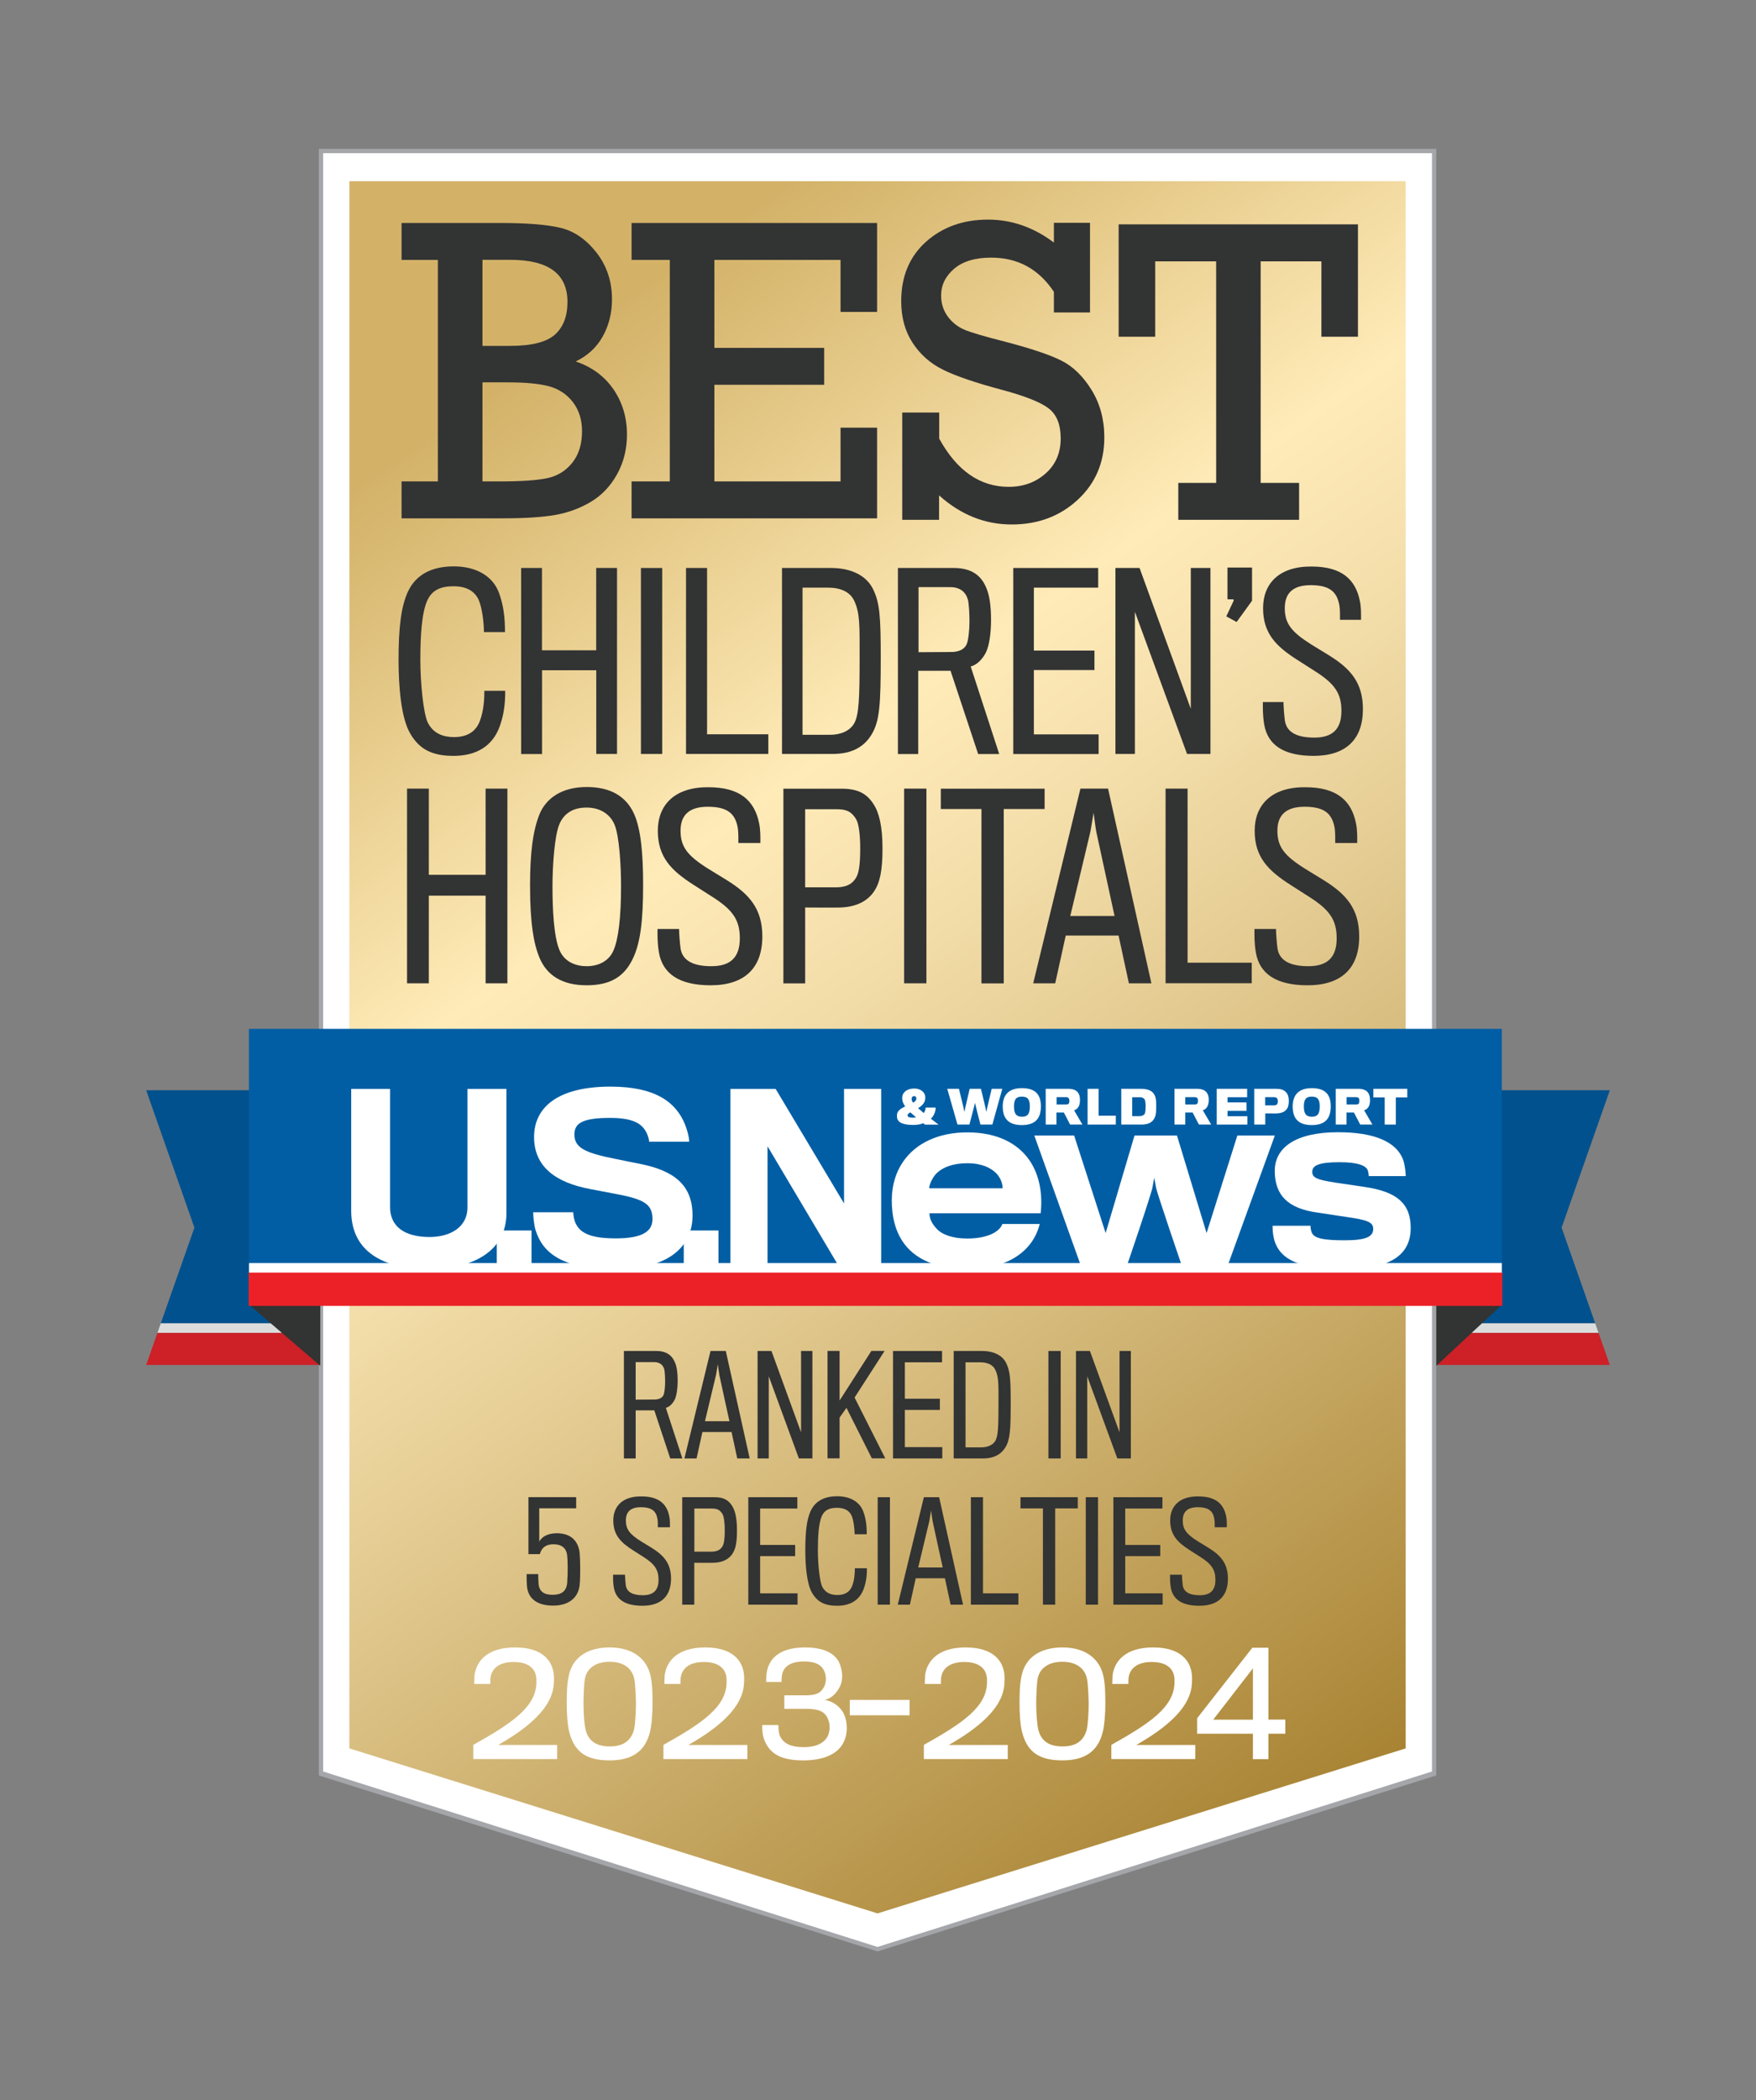
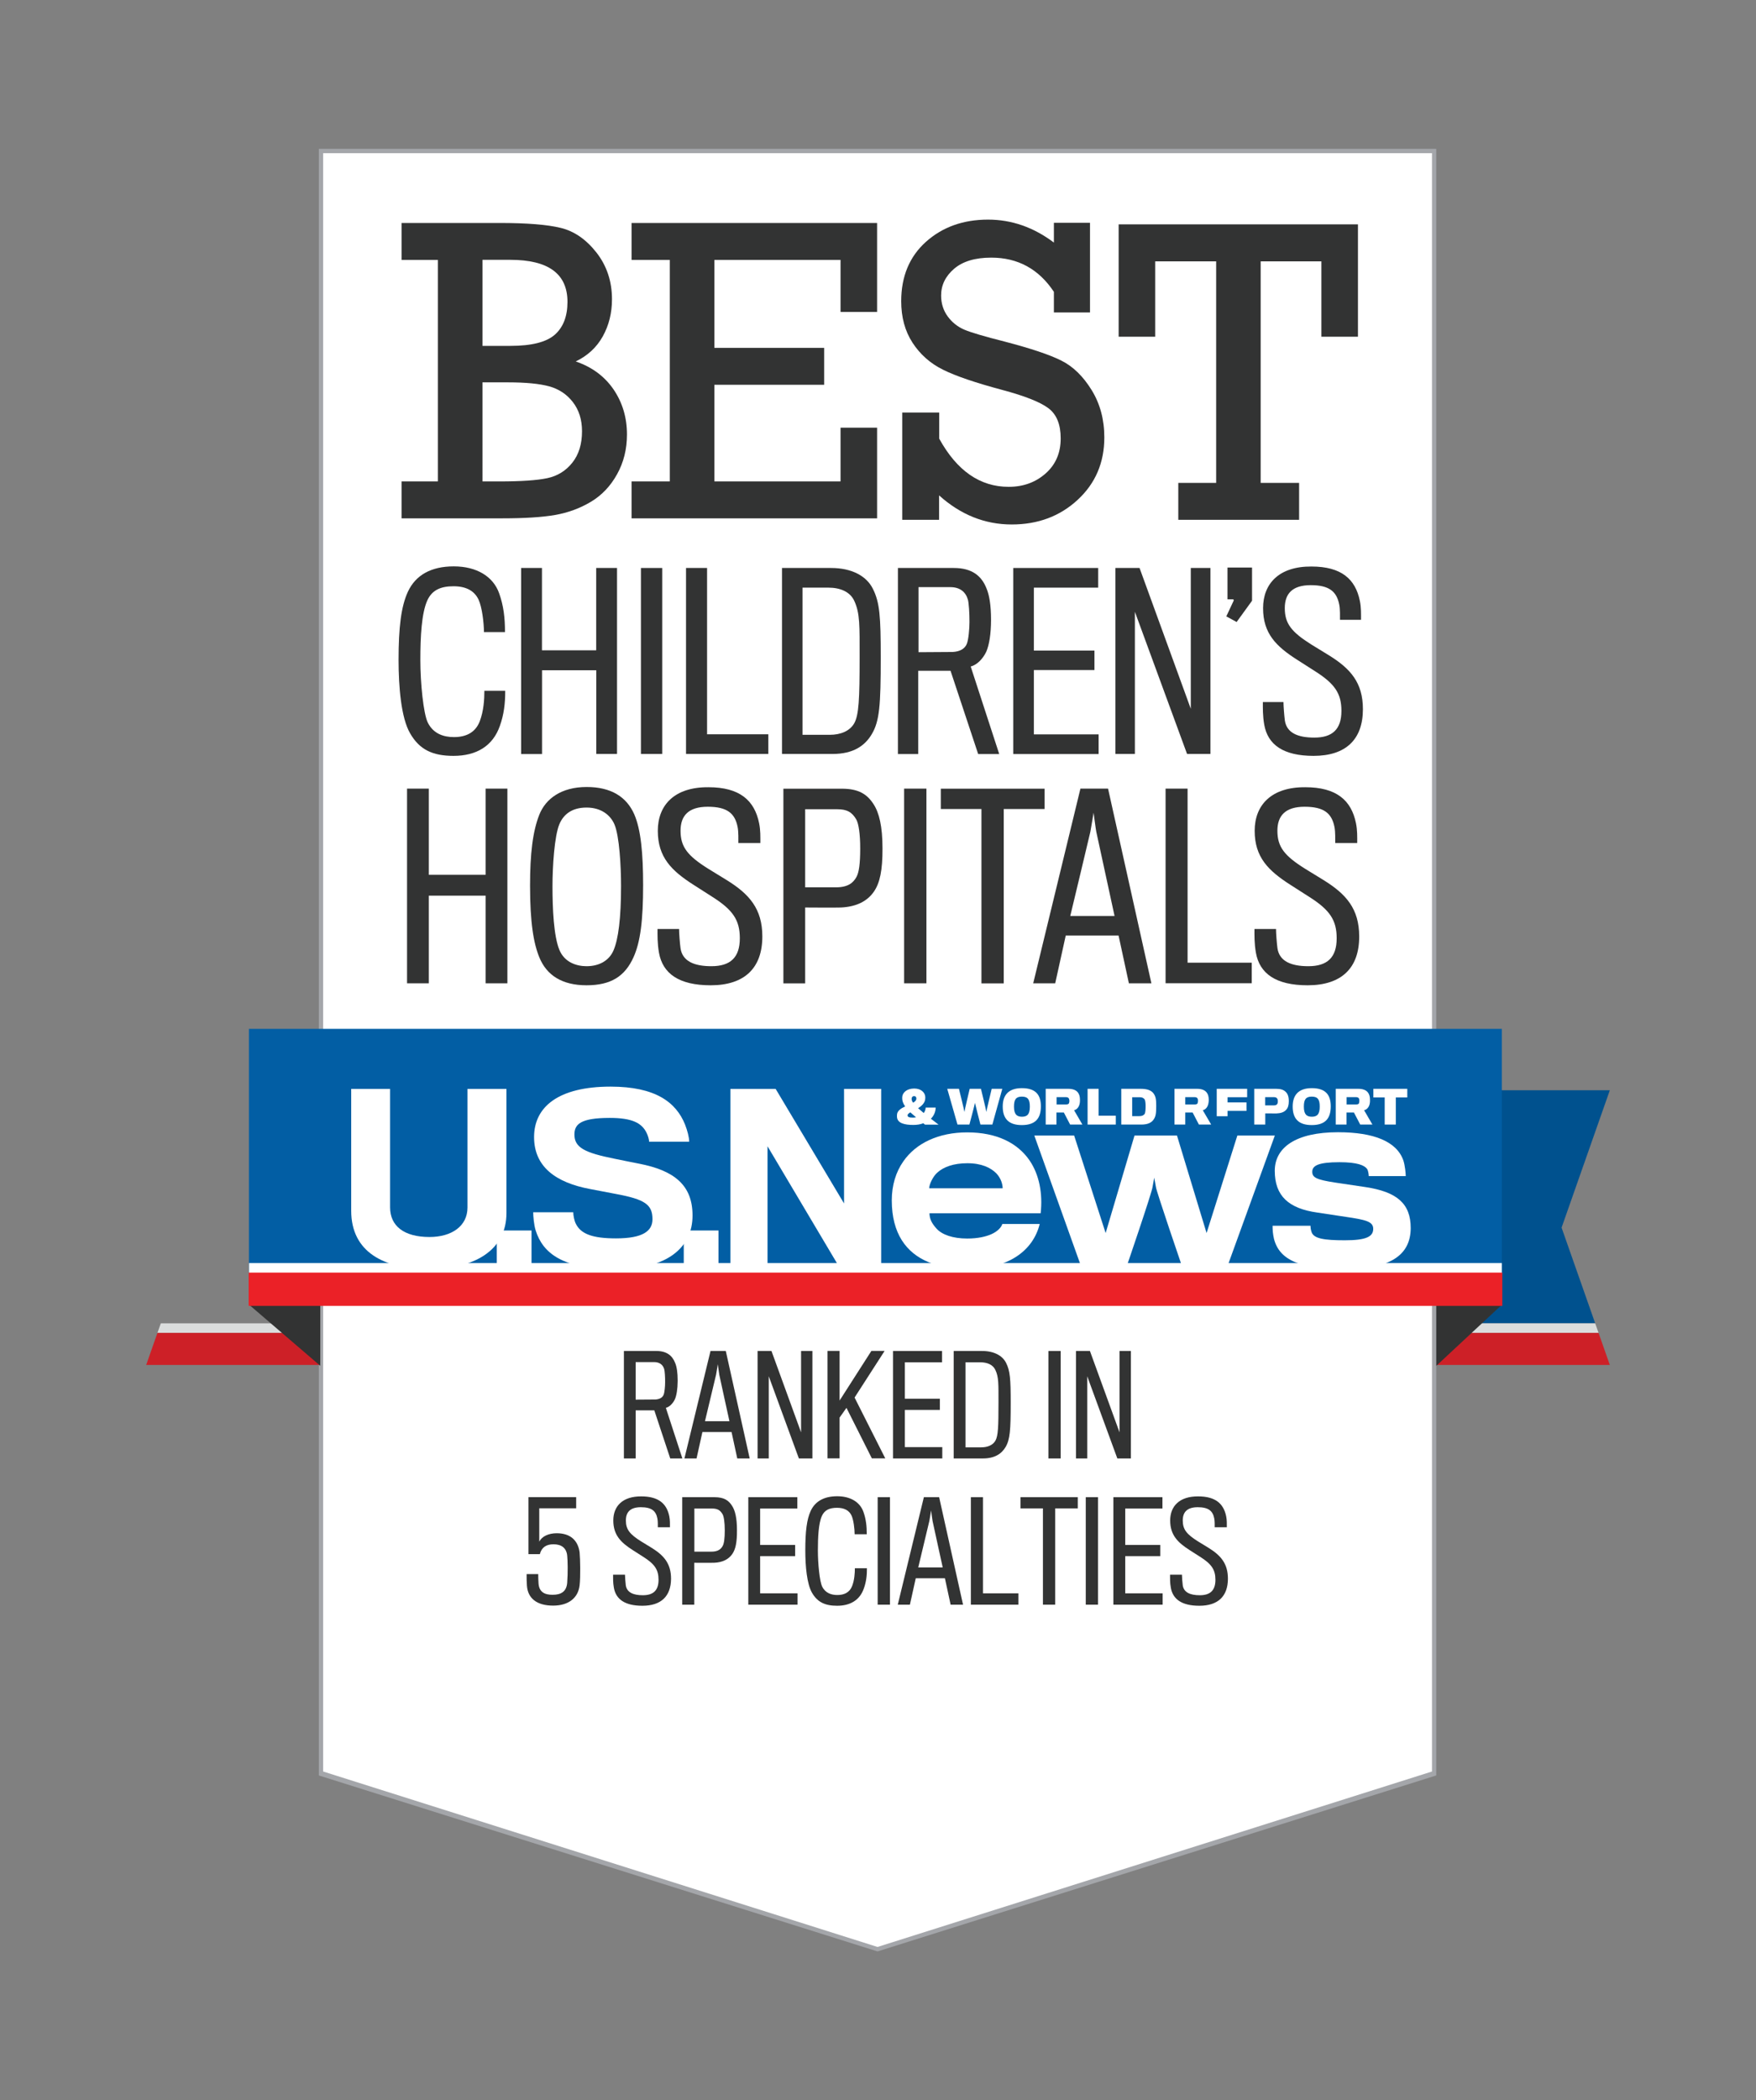
<svg xmlns="http://www.w3.org/2000/svg" version="1.1" id="Layer_1" x="0px" y="0px" viewBox="0 0 240.25 287.29" style="enable-background:new 0 0 240.25 287.29;" xml:space="preserve">
  <rect x="0" y="0" width="240.25" height="287.29" fill="#808080" stroke="none" />
  <style type="text/css">
	.st0{fill:#FFFFFF;}
	.st1{fill:#A4A6AA;}
	.st2{fill:url(#SVGID_1_);}
	.st3{fill:#323333;}
	.st4{fill:#00518E;}
	.st5{fill:#DBDDDD;}
	.st6{fill:#CD2027;}
	.st7{fill:#025EA4;}
	.st8{fill:#EB2127;}
</style>
  <g>
    <g>
      <polygon class="st0" points="43.91,242.57 43.91,20.66 196.21,20.66 196.21,242.56 120.06,266.62   " />
      <path class="st1" d="M195.92,20.95v221.36l-75.86,24l-75.85-24V20.95H195.92 M196.5,20.36H43.62v222.49l76.44,24.07l76.44-24.07    V20.36L196.5,20.36z" />
    </g>
    <linearGradient id="SVGID_1_" gradientUnits="userSpaceOnUse" x1="45.931" y1="26.093" x2="194.194" y2="237.835">
      <stop offset="0.135" style="stop-color:#D3B268" />
      <stop offset="0.393" style="stop-color:#FFEBB8" />
      <stop offset="0.465" style="stop-color:#F7E2AF" />
      <stop offset="0.583" style="stop-color:#E7CF97" />
      <stop offset="0.731" style="stop-color:#D1B575" />
      <stop offset="0.903" style="stop-color:#B7954A" />
      <stop offset="1" style="stop-color:#A88334" />
    </linearGradient>
-     <polygon class="st2" points="192.32,24.78 47.8,24.78 47.8,239.15 120.06,261.72 192.32,239.15  " />
  </g>
  <g>
    <path class="st3" d="M92.34,191.39c-0.28,0.59-0.74,1.05-1.24,1.18l2.26,6.92h-1.66l-2.18-6.58h-2.55v6.58h-1.61v-14.7h4.42   c1.44,0,2.2,0.63,2.59,1.63c0.22,0.52,0.35,1.33,0.35,2.46C92.71,190.02,92.56,190.87,92.34,191.39z M90.88,187.29   c-0.17-0.59-0.61-0.98-1.39-0.98h-2.52c0,0,0,4.92,0,5.14c0,0,2.61-0.02,2.7-0.02c0.61-0.04,0.98-0.28,1.13-0.66   c0.13-0.33,0.2-1.17,0.2-1.7C91.01,188.41,90.95,187.51,90.88,187.29z" />
    <path class="st3" d="M95.3,199.49h-1.66l3.57-14.7h2.09l3.27,14.7h-1.7l-0.78-3.61H96.1L95.3,199.49z M98.41,188.04   c-0.04-0.19-0.2-1.44-0.2-1.44s-0.2,1.26-0.24,1.44c-0.06,0.26-1.52,6.36-1.52,6.36h3.35C99.8,194.41,98.45,188.25,98.41,188.04z" />
    <path class="st3" d="M109.3,199.49l-4.12-11.24v11.24h-1.53v-14.7h1.9l4.05,11.13v-11.13h1.55v14.7H109.3z" />
    <path class="st3" d="M119.29,199.49l-3.48-6.92l-0.94,1.33v5.58h-1.65v-14.7h1.65v6.79l4.35-6.79h1.81l-4.11,6.38l4.2,8.32H119.29z   " />
    <path class="st3" d="M122.18,199.49v-14.7h6.71v1.55h-5.09v4.98h4.79v1.53h-4.79v5.09h5.12v1.55H122.18z" />
    <path class="st3" d="M134.47,199.49h-3.99v-14.7h3.88c1.63,0,2.79,0.63,3.29,1.63c0.55,1.09,0.63,2.2,0.63,5.46   c0,3.75-0.09,5.01-0.7,6.05C137.04,198.84,136.11,199.49,134.47,199.49z M136.61,191.87c0-2.52,0.04-3.51-0.43-4.49   c-0.33-0.72-1.13-1.04-2.03-1.04h-2.05v11.63h2.15c0.87,0,1.59-0.3,1.94-0.91C136.56,196.4,136.61,195.15,136.61,191.87z" />
    <path class="st3" d="M143.44,199.49v-14.7h1.68v14.7H143.44z" />
    <path class="st3" d="M152.87,199.49l-4.12-11.24v11.24h-1.54v-14.7h1.91l4.05,11.13v-11.13h1.55v14.7H152.87z" />
    <path class="st3" d="M75.68,219.62c-2.22,0-3.48-0.98-3.59-2.76c-0.04-0.55-0.04-0.85-0.04-1.55h1.59c0,0.22,0,0.83,0.04,1.29   c0.09,1.18,0.85,1.54,1.92,1.54c1.22,0,1.9-0.48,2-1.63c0.11-1.46,0.07-3.07,0-3.74c-0.11-1.05-0.8-1.54-1.87-1.54   c-0.98,0-1.63,0.41-1.87,1.35H72.3v-7.8h6.53v1.53h-5.05v4.57c0.35-0.74,1.29-1.16,2.39-1.16c1.83,0,2.9,0.94,3.13,2.61   c0.09,1,0.13,3.35,0,4.51C79.1,218.57,77.79,219.62,75.68,219.62z" />
    <path class="st3" d="M87.89,219.64c-2.4,0-3.62-0.89-3.9-2.46c-0.13-0.72-0.11-1.33-0.11-1.79h1.63c0,0.31,0.06,1.05,0.11,1.46   c0.15,0.98,1.04,1.35,2.33,1.35c1.42,0,2.15-0.65,2.15-2.11c0-1.37-0.52-2.15-2.07-3.13c-0.31-0.2-0.98-0.63-1.44-0.92   c-1.65-1.05-2.68-2.07-2.68-4.07c0-1.94,1.26-3.31,3.83-3.29c2.37,0,3.48,1,3.83,2.72c0.11,0.54,0.09,1.04,0.09,1.5h-1.66   c0-0.24,0.02-0.83-0.06-1.2c-0.2-1.05-0.81-1.54-2.26-1.54c-1.46,0-2.05,0.68-2.05,1.81c0,1.22,0.52,1.89,2.11,2.88   c0.44,0.28,1.05,0.65,1.39,0.85c1.7,1.05,2.68,2.16,2.68,4.25C91.79,218.35,90.44,219.64,87.89,219.64z" />
    <path class="st3" d="M100.19,212.56c-0.5,0.72-1.31,1.15-2.5,1.2c-0.31,0.02-2.7,0-2.7,0v5.73h-1.65v-14.7h4.42   c1.28,0,1.92,0.42,2.4,1.18c0.41,0.63,0.67,1.65,0.67,3.33C100.84,210.97,100.64,211.91,100.19,212.56z M98.86,207.12   c-0.33-0.57-0.72-0.78-1.44-0.78H95v5.9c0,0,2.07,0,2.33,0c0.92,0,1.31-0.35,1.55-0.79c0.18-0.33,0.28-1,0.28-2.11   C99.16,208.19,99.03,207.42,98.86,207.12z" />
    <path class="st3" d="M102.38,219.49v-14.7h6.71v1.55h-5.09v4.98h4.79v1.53h-4.79v5.09h5.12v1.55H102.38z" />
    <path class="st3" d="M118.19,217.27c-0.55,1.59-1.85,2.37-3.66,2.37c-1.66,0-2.7-0.5-3.44-1.79c-0.7-1.22-0.91-3.66-0.91-5.79   c0-2.59,0.2-4.24,0.74-5.4c0.61-1.31,1.83-2,3.62-2c1.83,0,3.12,0.81,3.59,2.13c0.35,0.98,0.46,1.94,0.46,3.07h-1.66   c0-0.74-0.15-1.98-0.43-2.57c-0.33-0.7-1-1.05-1.98-1.05c-1.04,0-1.7,0.31-2.07,1.11c-0.46,1.02-0.55,2.88-0.55,4.73   c0,1.79,0.24,4.24,0.59,4.94c0.44,0.89,1.26,1.15,2.07,1.15c0.92,0,1.68-0.33,2.03-1.24c0.31-0.81,0.37-1.72,0.37-2.42h1.65   C118.62,215.48,118.51,216.38,118.19,217.27z" />
    <path class="st3" d="M120.08,219.49v-14.7h1.68v14.7H120.08z" />
    <path class="st3" d="M124.49,219.49h-1.66l3.57-14.7h2.09l3.27,14.7h-1.7l-0.78-3.61h-3.99L124.49,219.49z M127.59,208.04   c-0.04-0.19-0.2-1.44-0.2-1.44s-0.2,1.26-0.24,1.44c-0.06,0.26-1.52,6.36-1.52,6.36h3.35   C128.98,214.41,127.63,208.25,127.59,208.04z" />
    <path class="st3" d="M132.83,219.49v-14.7h1.66v13.15h4.84v1.55H132.83z" />
    <path class="st3" d="M144.37,206.32v13.17h-1.68v-13.17h-3.07v-1.53h7.84v1.53H144.37z" />
    <path class="st3" d="M148.55,219.49v-14.7h1.68v14.7H148.55z" />
    <path class="st3" d="M152.33,219.49v-14.7h6.71v1.55h-5.09v4.98h4.79v1.53h-4.79v5.09h5.12v1.55H152.33z" />
    <path class="st3" d="M164.09,219.64c-2.4,0-3.62-0.89-3.9-2.46c-0.13-0.72-0.11-1.33-0.11-1.79h1.63c0,0.31,0.06,1.05,0.11,1.46   c0.15,0.98,1.04,1.35,2.33,1.35c1.42,0,2.14-0.65,2.14-2.11c0-1.37-0.52-2.15-2.07-3.13c-0.31-0.2-0.98-0.63-1.44-0.92   c-1.65-1.05-2.68-2.07-2.68-4.07c0-1.94,1.26-3.31,3.83-3.29c2.37,0,3.48,1,3.83,2.72c0.11,0.54,0.09,1.04,0.09,1.5h-1.66   c0-0.24,0.02-0.83-0.06-1.2c-0.2-1.05-0.81-1.54-2.26-1.54c-1.46,0-2.05,0.68-2.05,1.81c0,1.22,0.52,1.89,2.11,2.88   c0.44,0.28,1.05,0.65,1.39,0.85c1.7,1.05,2.68,2.16,2.68,4.25C167.99,218.35,166.64,219.64,164.09,219.64z" />
  </g>
  <g>
    <path class="st3" d="M66.44,134.5v-11.99h-7.77v11.99h-2.98v-26.63h2.98v11.79h7.77v-11.79h2.98v26.63H66.44z" />
    <path class="st3" d="M86.78,111.39c0.9,2.08,1.21,5.33,1.21,9.68c0,4.79-0.37,7.77-1.31,9.85c-1.17,2.61-3.08,3.85-6.43,3.85   c-3.35,0-5.46-1.37-6.46-3.82c-0.77-1.88-1.27-4.66-1.27-9.81c0-4.39,0.37-7.44,1.27-9.71c0.87-2.18,3.01-3.78,6.46-3.78   C83.63,107.64,85.74,109.02,86.78,111.39z M83.93,130.02c0.67-1.54,1.04-4.42,1.04-8.84c0-2.71-0.23-6.83-0.9-8.41   c-0.54-1.27-1.81-2.31-3.82-2.31c-2.08,0-3.18,1-3.72,2.28c-0.67,1.61-0.94,5.73-0.94,8.51c0,3.05,0.17,6.8,0.94,8.67   c0.7,1.71,2.34,2.24,3.72,2.24C81.99,132.16,83.33,131.39,83.93,130.02z" />
    <path class="st3" d="M97.23,134.77c-4.35,0-6.56-1.61-7.07-4.45c-0.23-1.31-0.2-2.41-0.2-3.25h2.95c0,0.57,0.1,1.91,0.2,2.65   c0.27,1.77,1.88,2.44,4.22,2.44c2.58,0,3.89-1.17,3.89-3.82c0-2.48-0.94-3.88-3.75-5.66c-0.57-0.37-1.78-1.14-2.61-1.67   c-2.98-1.91-4.86-3.75-4.86-7.37c0-3.52,2.28-6,6.93-5.96c4.29,0,6.3,1.81,6.93,4.92c0.2,0.97,0.17,1.88,0.17,2.71h-3.01   c0-0.44,0.03-1.51-0.1-2.18c-0.37-1.91-1.47-2.78-4.09-2.78c-2.65,0-3.72,1.24-3.72,3.28c0,2.21,0.94,3.42,3.82,5.22   c0.8,0.5,1.91,1.17,2.51,1.54c3.08,1.91,4.86,3.92,4.86,7.7C104.3,132.43,101.85,134.77,97.23,134.77z" />
    <path class="st3" d="M119.57,121.95c-0.9,1.31-2.38,2.08-4.52,2.18c-0.57,0.03-4.89,0-4.89,0v10.38h-2.98v-26.63h8   c2.31,0,3.48,0.77,4.35,2.14c0.74,1.14,1.21,2.98,1.21,6.03C120.75,119.06,120.38,120.77,119.57,121.95z M117.16,112.1   c-0.6-1.04-1.31-1.41-2.61-1.41h-4.39v10.68c0,0,3.75,0,4.22,0c1.67,0,2.38-0.64,2.81-1.44c0.33-0.6,0.5-1.81,0.5-3.82   C117.7,114.04,117.46,112.63,117.16,112.1z" />
    <path class="st3" d="M123.7,134.5v-26.63h3.05v26.63H123.7z" />
    <path class="st3" d="M137.33,110.66v23.85h-3.05v-23.85h-5.56v-2.78h14.2v2.78H137.33z" />
    <path class="st3" d="M144.37,134.5h-3.01l6.46-26.63h3.78l5.93,26.63h-3.08l-1.41-6.53h-7.23L144.37,134.5z M149.99,113.77   c-0.07-0.33-0.37-2.61-0.37-2.61s-0.37,2.28-0.44,2.61c-0.1,0.47-2.75,11.52-2.75,11.52h6.06   C152.5,125.29,150.06,114.14,149.99,113.77z" />
    <path class="st3" d="M159.47,134.5v-26.63h3.01v23.81h8.78v2.81H159.47z" />
    <path class="st3" d="M178.9,134.77c-4.35,0-6.57-1.61-7.07-4.45c-0.23-1.31-0.2-2.41-0.2-3.25h2.95c0,0.57,0.1,1.91,0.2,2.65   c0.27,1.77,1.88,2.44,4.22,2.44c2.58,0,3.88-1.17,3.88-3.82c0-2.48-0.94-3.88-3.75-5.66c-0.57-0.37-1.78-1.14-2.61-1.67   c-2.98-1.91-4.86-3.75-4.86-7.37c0-3.52,2.28-6,6.93-5.96c4.29,0,6.3,1.81,6.93,4.92c0.2,0.97,0.17,1.88,0.17,2.71h-3.01   c0-0.44,0.03-1.51-0.1-2.18c-0.37-1.91-1.47-2.78-4.09-2.78c-2.65,0-3.72,1.24-3.72,3.28c0,2.21,0.94,3.42,3.82,5.22   c0.8,0.5,1.91,1.17,2.51,1.54c3.08,1.91,4.86,3.92,4.86,7.7C185.97,132.43,183.53,134.77,178.9,134.77z" />
  </g>
  <g>
    <path class="st3" d="M68.39,99.29c-0.96,2.75-3.2,4.1-6.34,4.1c-2.88,0-4.67-0.86-5.95-3.1c-1.22-2.11-1.57-6.34-1.57-10.02   c0-4.48,0.35-7.33,1.28-9.34c1.06-2.27,3.17-3.46,6.27-3.46c3.17,0,5.41,1.41,6.21,3.68c0.61,1.7,0.8,3.36,0.8,5.31h-2.88   c0-1.28-0.26-3.42-0.74-4.45c-0.58-1.22-1.73-1.82-3.42-1.82c-1.79,0-2.94,0.54-3.58,1.92c-0.8,1.76-0.96,4.99-0.96,8.19   c0,3.1,0.42,7.33,1.02,8.54c0.77,1.54,2.18,1.98,3.58,1.98c1.6,0,2.91-0.58,3.52-2.14c0.54-1.41,0.64-2.98,0.64-4.19h2.85   C69.13,96.19,68.94,97.76,68.39,99.29z" />
    <path class="st3" d="M81.58,103.13V91.68h-7.42v11.46H71.3V77.69h2.85v11.26h7.42V77.69h2.85v25.44H81.58z" />
    <path class="st3" d="M87.69,103.13V77.69h2.91v25.44H87.69z" />
    <path class="st3" d="M93.86,103.13V77.69h2.88v22.75h8.38v2.69H93.86z" />
    <path class="st3" d="M113.9,103.13h-6.91V77.69h6.72c2.82,0,4.83,1.09,5.7,2.82c0.96,1.89,1.09,3.81,1.09,9.44   c0,6.5-0.16,8.67-1.22,10.46C118.34,102.01,116.74,103.13,113.9,103.13z M117.61,89.95c0-4.35,0.06-6.08-0.74-7.78   c-0.58-1.25-1.95-1.79-3.52-1.79h-3.55v20.13h3.71c1.5,0,2.75-0.51,3.36-1.57C117.51,97.79,117.61,95.61,117.61,89.95z" />
    <path class="st3" d="M134.95,89.12c-0.48,1.02-1.28,1.82-2.14,2.05l3.9,11.97h-2.88l-3.78-11.39h-4.42v11.39h-2.78V77.69h7.65   c2.5,0,3.81,1.09,4.48,2.82c0.38,0.9,0.61,2.3,0.61,4.26C135.59,86.75,135.33,88.22,134.95,89.12z M132.42,82.01   c-0.29-1.02-1.06-1.7-2.4-1.7h-4.35c0,0,0,8.51,0,8.9c0,0,4.51-0.03,4.67-0.03c1.06-0.06,1.7-0.48,1.95-1.15   c0.22-0.58,0.35-2.02,0.35-2.94C132.65,83.96,132.55,82.4,132.42,82.01z" />
    <path class="st3" d="M138.63,103.13V77.69h11.62v2.69h-8.8v8.61h8.29v2.66h-8.29v8.8h8.86v2.69H138.63z" />
    <path class="st3" d="M162.41,103.13l-7.14-19.45v19.45h-2.66V77.69h3.3l7.01,19.26V77.69h2.69v25.44H162.41z" />
    <path class="st3" d="M167.94,77.63h3.36v4.54l-2.11,2.91l-1.41-0.77l1.02-2.18l-0.06-0.16h-0.8V77.63z" />
    <path class="st3" d="M179.72,103.39c-4.16,0-6.27-1.54-6.75-4.26c-0.22-1.25-0.19-2.3-0.19-3.1h2.82c0,0.54,0.1,1.82,0.19,2.53   c0.26,1.7,1.79,2.33,4.03,2.33c2.46,0,3.71-1.12,3.71-3.65c0-2.37-0.9-3.71-3.58-5.41c-0.54-0.35-1.7-1.09-2.5-1.6   c-2.85-1.82-4.64-3.58-4.64-7.04c0-3.36,2.18-5.73,6.62-5.7c4.1,0,6.02,1.73,6.62,4.7c0.19,0.93,0.16,1.79,0.16,2.59h-2.88   c0-0.42,0.03-1.44-0.1-2.08c-0.35-1.82-1.41-2.66-3.9-2.66c-2.53,0-3.55,1.18-3.55,3.14c0,2.11,0.9,3.26,3.65,4.99   c0.77,0.48,1.82,1.12,2.4,1.47c2.94,1.82,4.64,3.74,4.64,7.36C186.47,101.15,184.13,103.39,179.72,103.39z" />
  </g>
  <g>
    <path class="st3" d="M59.91,65.85v-30.3h-4.97v-5.05h13.45c3.7,0,6.47,0.22,8.32,0.67c1.85,0.45,3.48,1.57,4.9,3.38   c1.41,1.81,2.12,3.94,2.12,6.38c0,1.88-0.42,3.57-1.26,5.08c-0.84,1.51-2.08,2.65-3.7,3.43c2.25,0.77,3.97,2.06,5.19,3.85   c1.21,1.79,1.82,3.84,1.82,6.14c0,2-0.45,3.81-1.35,5.43c-0.9,1.63-2.1,2.89-3.59,3.78c-1.49,0.89-3.12,1.49-4.9,1.8   c-1.77,0.31-4.19,0.46-7.25,0.46H54.94v-5.05H59.91z M66.01,47.31h3.81c2.91,0,4.93-0.51,6.09-1.53c1.15-1.02,1.73-2.51,1.73-4.49   c0-3.83-2.6-5.75-7.82-5.75h-3.81V47.31z M66.01,65.85h2.3c3,0,5.2-0.15,6.59-0.45c1.39-0.3,2.53-1.01,3.41-2.12   c0.88-1.11,1.32-2.54,1.32-4.29c0-1.59-0.42-2.92-1.26-4c-0.84-1.08-1.93-1.79-3.25-2.15c-1.33-0.36-3.2-0.54-5.62-0.54h-3.49   V65.85z" />
    <path class="st3" d="M91.64,65.85v-30.3h-5.23v-5.05H120v12.17h-5v-7.12H97.74v12.03h15.02v5.05H97.74v13.22H115V58.5h5V70.9H86.41   v-5.05H91.64z" />
    <path class="st3" d="M123.44,71.1V56.43h5.06v3.57c2.42,4.4,5.59,6.59,9.5,6.59c2,0,3.68-0.61,5.06-1.83   c1.38-1.22,2.06-2.82,2.06-4.79c0-1.92-0.56-3.3-1.69-4.14c-1.12-0.84-3.24-1.68-6.36-2.51c-3.62-0.97-6.3-1.88-8.05-2.75   c-1.74-0.86-3.13-2.09-4.17-3.69c-1.04-1.6-1.55-3.49-1.55-5.68c0-3.39,1.13-6.1,3.38-8.12c2.26-2.02,5.09-3.04,8.5-3.04   c3.23,0,6.24,1.05,9.01,3.14v-2.7h4.94v12.26h-4.94v-2.82c-2.07-3.12-4.93-4.68-8.57-4.68c-2.21,0-3.9,0.51-5.09,1.53   c-1.18,1.02-1.77,2.23-1.77,3.65c0,1.08,0.3,2.04,0.9,2.86c0.6,0.82,1.37,1.43,2.29,1.82s2.76,0.93,5.49,1.62   c3.56,0.93,6.15,1.79,7.76,2.6c1.61,0.8,2.99,2.15,4.15,4.03c1.16,1.88,1.74,4.04,1.74,6.48c0,3.45-1.22,6.3-3.65,8.54   c-2.43,2.25-5.44,3.37-9.02,3.37c-3.68,0-6.99-1.33-9.94-3.98v3.34H123.44z" />
    <path class="st3" d="M166.39,66.05v-30.3h-8.34v10.31h-5V30.69h32.74v15.37h-5V35.75h-8.31v30.3h5.26v5.05h-16.53v-5.05H166.39z" />
  </g>
  <g>
    <g>
-       <polygon class="st4" points="20,149.13 43.68,149.13 43.68,181.01 22,181.01 26.6,167.92   " />
      <polygon class="st5" points="43.68,182.32 21.54,182.32 22,181.01 43.68,181.01   " />
      <polygon class="st6" points="43.68,186.7 20,186.7 21.54,182.32 43.68,182.32   " />
    </g>
    <g>
      <polygon class="st4" points="220.25,149.13 196.57,149.13 196.57,181.01 218.25,181.01 213.65,167.92   " />
      <polygon class="st5" points="196.57,182.32 218.71,182.32 218.25,181.01 196.57,181.01   " />
      <polygon class="st6" points="196.57,186.7 220.25,186.7 218.71,182.32 196.57,182.32   " />
    </g>
    <polygon class="st3" points="43.82,178.45 43.82,186.82 34.02,178.41  " />
    <polygon class="st3" points="196.51,178.45 196.51,186.82 205.54,178.41  " />
    <rect x="34.06" y="140.73" class="st7" width="171.42" height="33.39" />
    <g id="U.S.News_3_">
      <path class="st0" d="M58.64,173.58c-6.06,0-10.59-2.28-10.59-7.98c0-0.55,0-16.66,0-16.66h5.32c0,0,0,15.74,0,16.2    c0,2.56,1.91,4.06,5.39,4.06c3.05,0,5.2-1.5,5.2-4.03c0-0.46,0-16.23,0-16.23h5.33c0,0,0,16.47,0,16.97    C69.3,171.05,64.87,173.58,58.64,173.58z" />
      <path class="st0" d="M67.97,173.27v-4.96h4.75v4.96H67.97z" />
      <path class="st0" d="M84.28,173.61c-7.36,0-10.01-2.22-10.99-5.3c-0.25-0.8-0.34-2-0.34-2.49h5.48c0,0.43,0.15,1.17,0.34,1.54    c0.68,1.42,2.28,2.03,5.51,2.03c3.7,0,4.99-1.02,4.99-2.62c0-2-1.02-2.71-4.96-3.45c-0.71-0.13-2.5-0.47-3.57-0.68    c-4.75-0.89-7.67-3.08-7.67-7.11c0-4.13,3.33-6.9,10.47-6.9c6.1,0,8.96,2.12,10.19,5.2c0.31,0.8,0.56,1.72,0.56,2.34h-5.48    c0-0.28-0.15-0.83-0.34-1.2c-0.65-1.36-1.97-2.06-5.05-2.06c-4.03,0-4.83,0.89-4.83,2.28c0,1.79,1.45,2.49,5.42,3.29    c1.23,0.24,2.83,0.59,3.38,0.68c4.84,0.93,7.36,2.93,7.36,7.09C94.76,170.65,91.28,173.61,84.28,173.61z" />
      <path class="st0" d="M93.55,173.27v-4.96h4.75v4.96H93.55z" />
      <path class="st0" d="M114.8,173.27l-9.79-16.48v16.48h-5.08v-24.33h6.19l9.36,15.67v-15.67h5.08v24.33H114.8z" />
      <path class="st0" d="M138.98,171.93c-1.57,1.01-3.76,1.63-6.66,1.63c-3.98,0-7.21-1.18-8.94-3.92c-0.88-1.4-1.37-3.2-1.37-5.45    c0-2.06,0.56-3.88,1.57-5.32c1.73-2.51,4.83-3.98,8.75-3.98c4.11,0,6.92,1.5,8.52,3.82c1.34,1.96,1.83,4.54,1.53,7.24h-15.21    c0,0.82,0.36,1.44,0.98,2.12c0.75,0.82,2.22,1.34,4.18,1.34c1.47,0,2.54-0.26,3.3-0.59c0.94-0.42,1.4-1.01,1.5-1.4h5.12    C141.82,169.16,140.78,170.79,138.98,171.93z M136.3,160.48c-0.75-0.75-1.99-1.37-3.95-1.37c-1.86,0-3.23,0.49-4.11,1.28    c-0.62,0.55-1.11,1.63-1.11,2.15h10.05C137.18,162.01,136.96,161.16,136.3,160.48z" />
      <path class="st0" d="M167.91,173.27h-6.17c0,0-3.53-10.31-3.59-10.9c-0.04-0.23-0.23-1.29-0.23-1.29s-0.19,1.06-0.23,1.26    c-0.03,0.62-3.56,10.93-3.56,10.93h-6.2l-6.42-17.95h5.45l4.31,13.34l3.95-13.34h5.81l4.05,13.34l4.21-13.34h5.13L167.91,173.27z" />
      <path class="st0" d="M183.99,173.59c-6.07,0-8.94-1.21-9.69-4.14c-0.16-0.72-0.19-1.21-0.19-1.79h5.19c0,0.23,0.03,0.55,0.16,0.91    c0.33,0.85,1.7,1.08,4.54,1.08c2.97,0,3.88-0.52,3.88-1.57c0-1.01-1.08-1.24-3.72-1.63c-0.68-0.1-2.84-0.42-3.91-0.59    c-3.95-0.55-5.84-2.28-5.84-5.71c0-3.19,2.87-5.28,8.65-5.28c4.92,0,8.03,1.27,8.94,3.85c0.23,0.69,0.33,1.8,0.33,2.15h-5.06    c0-0.19-0.07-0.75-0.23-0.98c-0.36-0.49-1.31-0.92-3.78-0.92c-2.87,0-3.72,0.46-3.72,1.31c0,0.78,0.56,1.08,3.1,1.47    c1.04,0.16,3.56,0.52,4.17,0.62c4.31,0.65,6.2,2.25,6.2,5.61C192.99,171.7,190.19,173.59,183.99,173.59z" />
    </g>
    <g id="_x26__World_Report_3_">
      <path class="st0" d="M126.38,152.24c0.16-0.2,0.25-0.46,0.27-0.74h1.37c-0.02,0.61-0.27,1.14-0.66,1.52    c0.32,0.24,0.69,0.53,1.05,0.81h-1.86c-0.08-0.06-0.16-0.12-0.23-0.19c-0.38,0.16-0.88,0.23-1.35,0.23    c-1.16,0-2.21-0.21-2.25-1.11c0-0.07,0-0.19,0-0.25c0.01-0.56,0.54-0.9,1.12-1.17c-0.28-0.4-0.39-0.74-0.4-1.03    c0-0.06,0-0.17,0-0.25c0.03-0.6,0.62-1.17,1.64-1.17c0.93,0,1.47,0.54,1.51,1.13c0.01,0.04,0,0.18,0,0.21    c-0.01,0.62-0.49,1.05-0.98,1.35C125.82,151.76,126.1,152.01,126.38,152.24z M124.17,152.55c0,0.24,0.22,0.32,0.73,0.32    c0.14,0,0.31-0.02,0.43-0.05c-0.28-0.24-0.57-0.47-0.78-0.67C124.33,152.28,124.17,152.41,124.17,152.55z M125.37,150.33    c0-0.03,0-0.08,0-0.1c-0.01-0.16-0.08-0.3-0.31-0.3c-0.22,0-0.31,0.15-0.33,0.32c0,0.04,0,0.09,0,0.13    c0.01,0.13,0.08,0.29,0.2,0.45C125.18,150.68,125.35,150.52,125.37,150.33z" />
      <path class="st0" d="M135.77,153.82h-1.63c0,0-0.73-2.82-0.75-2.97c-0.01,0.16-0.76,2.97-0.76,2.97H131l-1.4-4.89h1.6    c0,0,0.75,3.02,0.75,3.17c0-0.15,0.72-3.17,0.72-3.17h1.54c0,0,0.74,3.02,0.74,3.17c0-0.15,0.73-3.17,0.73-3.17h1.45    L135.77,153.82z" />
      <path class="st0" d="M142.41,151.33c0,1.72-0.82,2.56-2.61,2.56c-1.79,0-2.61-0.87-2.61-2.54c0-1.56,0.8-2.51,2.61-2.51    C141.65,148.84,142.41,149.7,142.41,151.33z M140.9,151.37c0-0.97-0.27-1.37-1.09-1.37c-0.8,0-1.08,0.38-1.08,1.37    c0,1.04,0.38,1.38,1.09,1.38C140.5,152.75,140.9,152.46,140.9,151.37z" />
      <path class="st0" d="M147.55,151.4c-0.15,0.26-0.38,0.41-0.6,0.46l1.14,1.96h-1.68l-0.86-1.65h-1.01v1.65h-1.47v-4.89h3.09    c0.65,0,1.08,0.19,1.32,0.51c0.19,0.25,0.28,0.57,0.28,1.03C147.77,150.87,147.68,151.18,147.55,151.4z M146.25,150.28    c-0.07-0.16-0.22-0.21-0.43-0.21h-1.26v1h1.29c0.18,0,0.34-0.04,0.4-0.16c0.04-0.09,0.06-0.22,0.06-0.32    C146.31,150.49,146.29,150.36,146.25,150.28z" />
      <path class="st0" d="M148.8,153.82v-4.89h1.51v3.68h2.35v1.21H148.8z" />
      <path class="st0" d="M156.16,153.82h-2.75v-4.89h2.68c0.88,0,1.43,0.22,1.74,0.64c0.3,0.42,0.36,0.82,0.36,1.71    c0,1.04-0.07,1.42-0.34,1.83C157.55,153.56,157.04,153.82,156.16,153.82z M156.74,151.28c0-0.35-0.04-0.8-0.16-0.94    c-0.19-0.21-0.37-0.26-0.74-0.26h-0.94v2.59h0.94c0.38,0,0.58-0.08,0.75-0.28C156.72,152.23,156.74,151.68,156.74,151.28z" />
      <path class="st0" d="M165.16,151.4c-0.15,0.26-0.38,0.41-0.6,0.46l1.15,1.96h-1.68l-0.86-1.65h-1.01v1.65h-1.47v-4.89h3.09    c0.65,0,1.07,0.19,1.32,0.51c0.19,0.25,0.28,0.57,0.28,1.03C165.37,150.87,165.29,151.18,165.16,151.4z M163.86,150.28    c-0.08-0.16-0.22-0.21-0.44-0.21h-1.26v1h1.29c0.18,0,0.35-0.04,0.4-0.16c0.04-0.09,0.05-0.22,0.05-0.32    C163.91,150.49,163.9,150.36,163.86,150.28z" />
-       <path class="st0" d="M166.47,153.82v-4.89h4.16v1.15h-2.68v0.71h2.59v1.16h-2.59v0.73h2.71v1.14H166.47z" />
+       <path class="st0" d="M166.47,153.82v-4.89h4.16v1.15h-2.68v0.71h2.59v1.16h-2.59v0.73h2.71H166.47z" />
      <path class="st0" d="M175.97,151.8c-0.28,0.33-0.75,0.48-1.35,0.5c-0.18,0-1.51-0.01-1.51-0.01v1.53h-1.51v-4.89h3.01    c0.59,0,1.01,0.13,1.28,0.41c0.29,0.25,0.44,0.67,0.44,1.28C176.33,151.16,176.22,151.54,175.97,151.8z M174.76,150.3    c-0.08-0.16-0.23-0.23-0.47-0.23h-1.19v1.13c0,0,1.17,0,1.17,0c0.29,0,0.43-0.09,0.5-0.23c0.05-0.09,0.06-0.18,0.06-0.32    C174.83,150.49,174.81,150.36,174.76,150.3z" />
      <path class="st0" d="M182.07,151.33c0,1.72-0.82,2.56-2.6,2.56c-1.8,0-2.61-0.87-2.61-2.54c0-1.56,0.8-2.51,2.61-2.51    C181.31,148.84,182.07,149.7,182.07,151.33z M180.56,151.37c0-0.97-0.26-1.37-1.09-1.37c-0.8,0-1.08,0.38-1.08,1.37    c0,1.04,0.37,1.38,1.09,1.38C180.16,152.75,180.56,152.46,180.56,151.37z" />
      <path class="st0" d="M187.24,151.4c-0.16,0.26-0.38,0.41-0.61,0.46l1.14,1.96h-1.67l-0.86-1.65h-1.01v1.65h-1.48v-4.89h3.09    c0.65,0,1.08,0.19,1.32,0.51c0.19,0.25,0.28,0.57,0.28,1.03C187.45,150.87,187.37,151.18,187.24,151.4z M185.94,150.28    c-0.07-0.16-0.22-0.21-0.44-0.21h-1.26v1h1.29c0.19,0,0.35-0.04,0.4-0.16c0.04-0.09,0.05-0.22,0.05-0.32    C185.99,150.49,185.98,150.36,185.94,150.28z" />
      <path class="st0" d="M190.97,150.11v3.71h-1.52v-3.71h-1.55v-1.18h4.64v1.18H190.97z" />
    </g>
    <rect x="34.07" y="172.76" class="st0" width="171.41" height="1.57" />
    <rect x="34.02" y="174.07" class="st8" width="171.52" height="4.55" />
  </g>
  <g>
    <path class="st0" d="M64.75,240.62v-1.95c5.14-2.89,8.58-5.12,8.64-8.51c0-0.17,0-0.25,0-0.4c-0.02-1.4-0.94-2.43-3.12-2.43   c-2.1,0-3.02,0.99-3.17,2.2c-0.02,0.19-0.02,0.57-0.02,0.8h-2.2c0-0.33,0.02-0.84,0.04-1.19c0.27-1.99,1.82-3.8,5.54-3.8   c3.84,0,5.24,1.89,5.33,4.01c0.02,0.23,0,0.61-0.02,0.86c-0.11,3.4-3.65,6.21-7.61,8.47h8.07v1.93H64.75z" />
    <path class="st0" d="M88.99,229.17c0.25,1.03,0.29,2.39,0.29,3.9c0,1.26-0.13,3.12-0.4,4.01c-0.69,2.54-2.49,3.71-5.47,3.71   c-3.1,0-4.76-1.07-5.49-3.75c-0.29-1.01-0.38-2.71-0.38-4c0-1.49,0.02-2.64,0.29-3.88c0.5-2.33,2.39-3.82,5.6-3.82   C86.66,225.35,88.5,226.97,88.99,229.17z M86.78,229.65c-0.29-1.43-1.45-2.35-3.36-2.35c-1.95,0-3.14,0.92-3.4,2.35   c-0.13,0.73-0.19,2.5-0.19,3.42c0,1.2,0.11,2.81,0.29,3.52c0.38,1.57,1.49,2.29,3.33,2.29c1.82,0,2.89-0.78,3.29-2.29   c0.17-0.65,0.27-2.5,0.27-3.54C86.99,232.08,86.93,230.36,86.78,229.65z" />
    <path class="st0" d="M90.77,240.62v-1.95c5.14-2.89,8.58-5.12,8.64-8.51c0-0.17,0-0.25,0-0.4c-0.02-1.4-0.94-2.43-3.12-2.43   c-2.1,0-3.02,0.99-3.17,2.2c-0.02,0.19-0.02,0.57-0.02,0.8h-2.2c0-0.33,0.02-0.84,0.04-1.19c0.27-1.99,1.82-3.8,5.54-3.8   c3.84,0,5.24,1.89,5.33,4.01c0.02,0.23,0,0.61-0.02,0.86c-0.11,3.4-3.65,6.21-7.61,8.47h8.07v1.93H90.77z" />
    <path class="st0" d="M115.63,234.89c0.23,0.71,0.33,1.74,0.06,2.71c-0.52,1.99-2.5,3.19-5.79,3.19c-3.08,0-4.49-0.94-5.22-2.54   c-0.38-0.78-0.4-1.72-0.4-2.29h2.22c0,0.44,0.02,1.22,0.31,1.7c0.48,0.8,1.36,1.32,3.14,1.32c1.99,0,3.04-0.75,3.4-1.76   c0.21-0.67,0.23-1.4-0.06-2.06c-0.42-1.09-1.34-1.42-2.98-1.42c-0.19,0-3,0-3,0v-1.85c0,0,2.66,0,2.85,0   c1.59,0,2.05-0.34,2.47-0.96c0.46-0.67,0.44-1.66,0.17-2.29c-0.33-0.78-1.01-1.38-2.79-1.38c-1.87,0-2.75,0.71-2.98,1.68   c-0.1,0.36-0.11,0.8-0.11,1.13h-2.1c0-0.55,0.04-1.34,0.19-1.8c0.5-1.78,2.12-2.93,5.12-2.93c2.81,0,4.42,0.94,4.88,2.6   c0.33,1.01,0.27,2.16-0.17,2.89c-0.44,0.84-1.15,1.49-2.01,1.7C113.95,232.65,115.25,233.59,115.63,234.89z" />
    <path class="st0" d="M116.27,234.62v-2.1h8.18v2.1H116.27z" />
    <path class="st0" d="M126.4,240.62v-1.95c5.14-2.89,8.58-5.12,8.64-8.51c0-0.17,0-0.25,0-0.4c-0.02-1.4-0.94-2.43-3.12-2.43   c-2.1,0-3.02,0.99-3.17,2.2c-0.02,0.19-0.02,0.57-0.02,0.8h-2.2c0-0.33,0.02-0.84,0.04-1.19c0.27-1.99,1.82-3.8,5.54-3.8   c3.84,0,5.24,1.89,5.33,4.01c0.02,0.23,0,0.61-0.02,0.86c-0.11,3.4-3.65,6.21-7.61,8.47h8.07v1.93H126.4z" />
    <path class="st0" d="M150.94,229.17c0.25,1.03,0.29,2.39,0.29,3.9c0,1.26-0.13,3.12-0.4,4.01c-0.69,2.54-2.49,3.71-5.47,3.71   c-3.1,0-4.76-1.07-5.49-3.75c-0.29-1.01-0.38-2.71-0.38-4c0-1.49,0.02-2.64,0.29-3.88c0.5-2.33,2.39-3.82,5.6-3.82   C148.6,225.35,150.44,226.97,150.94,229.17z M148.72,229.65c-0.29-1.43-1.45-2.35-3.36-2.35c-1.95,0-3.14,0.92-3.4,2.35   c-0.13,0.73-0.19,2.5-0.19,3.42c0,1.2,0.11,2.81,0.29,3.52c0.38,1.57,1.49,2.29,3.33,2.29c1.82,0,2.89-0.78,3.29-2.29   c0.17-0.65,0.27-2.5,0.27-3.54C148.93,232.08,148.87,230.36,148.72,229.65z" />
    <path class="st0" d="M152.05,240.62v-1.95c5.14-2.89,8.58-5.12,8.64-8.51c0-0.17,0-0.25,0-0.4c-0.02-1.4-0.94-2.43-3.12-2.43   c-2.1,0-3.02,0.99-3.17,2.2c-0.02,0.19-0.02,0.57-0.02,0.8h-2.2c0-0.33,0.02-0.84,0.04-1.19c0.27-1.99,1.82-3.8,5.54-3.8   c3.84,0,5.24,1.89,5.33,4.01c0.02,0.23,0,0.61-0.02,0.86c-0.11,3.4-3.65,6.21-7.61,8.47h8.07v1.93H152.05z" />
    <path class="st0" d="M173.54,237.14v3.48h-2.12v-3.48h-7.63v-2.12l7.55-9.64h2.2v9.83h2.31v1.93H173.54z M171.42,228.2l-5.43,7.02   h5.43V228.2z" />
  </g>
</svg>